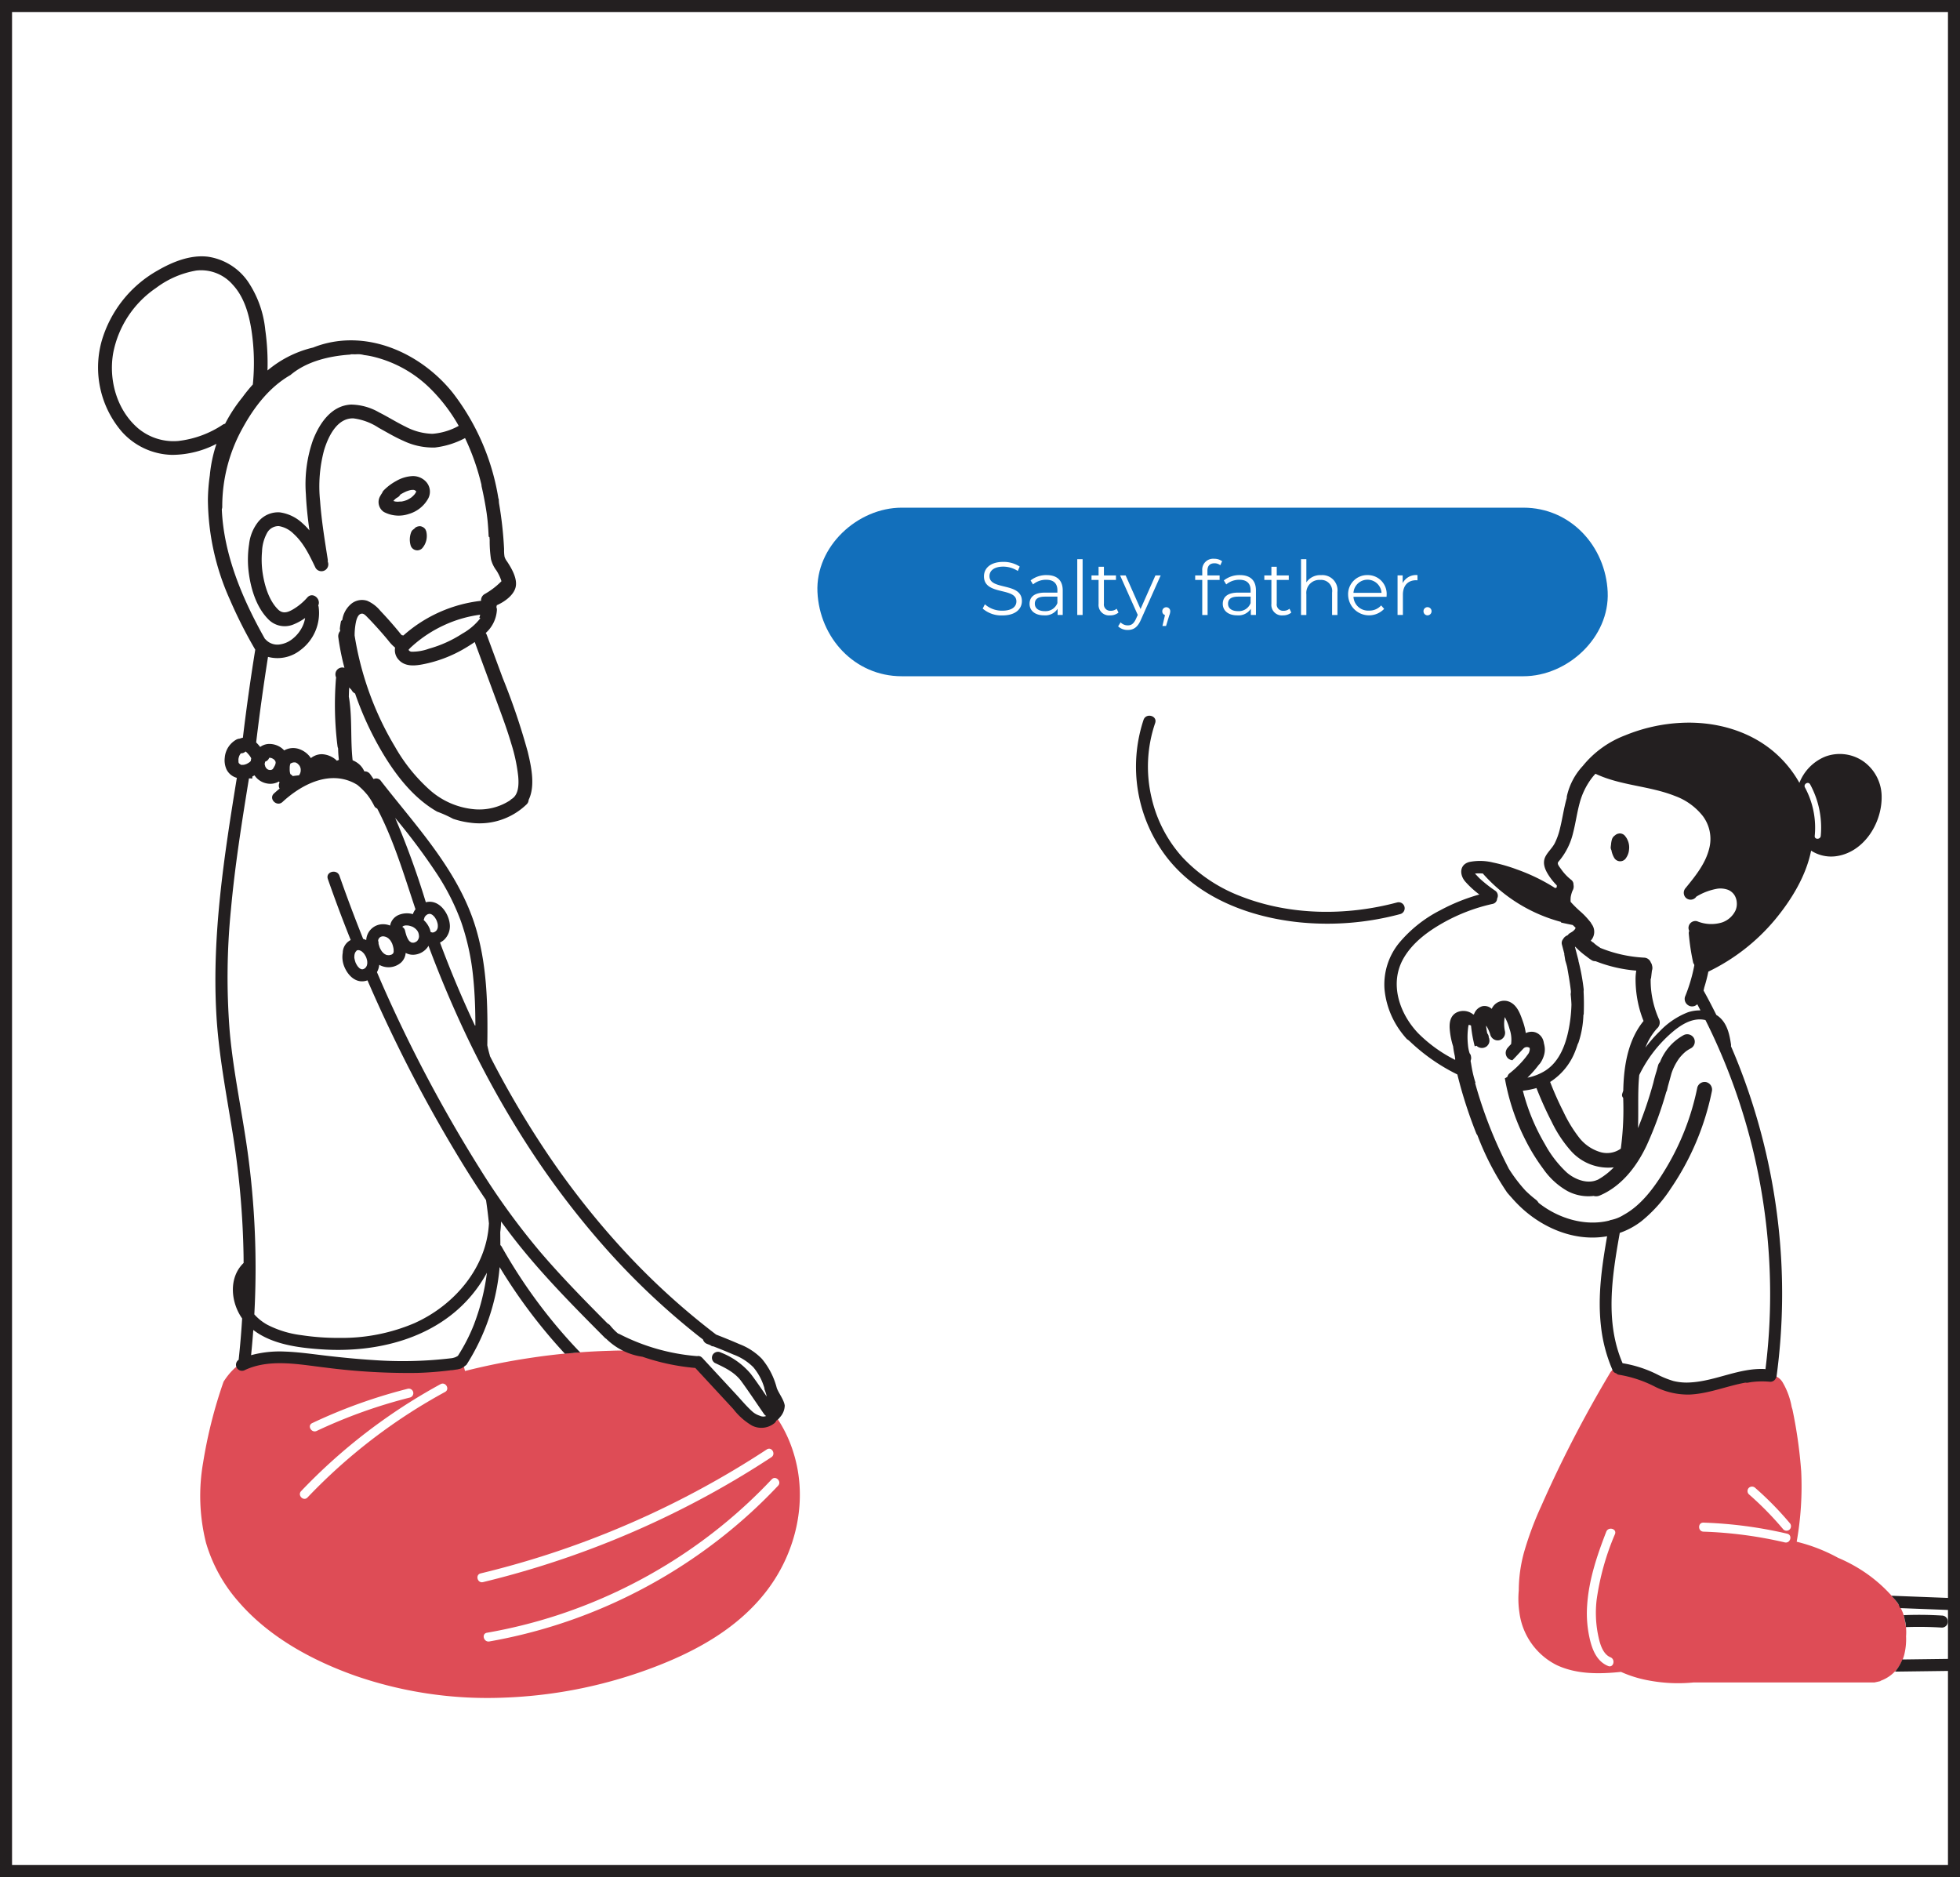
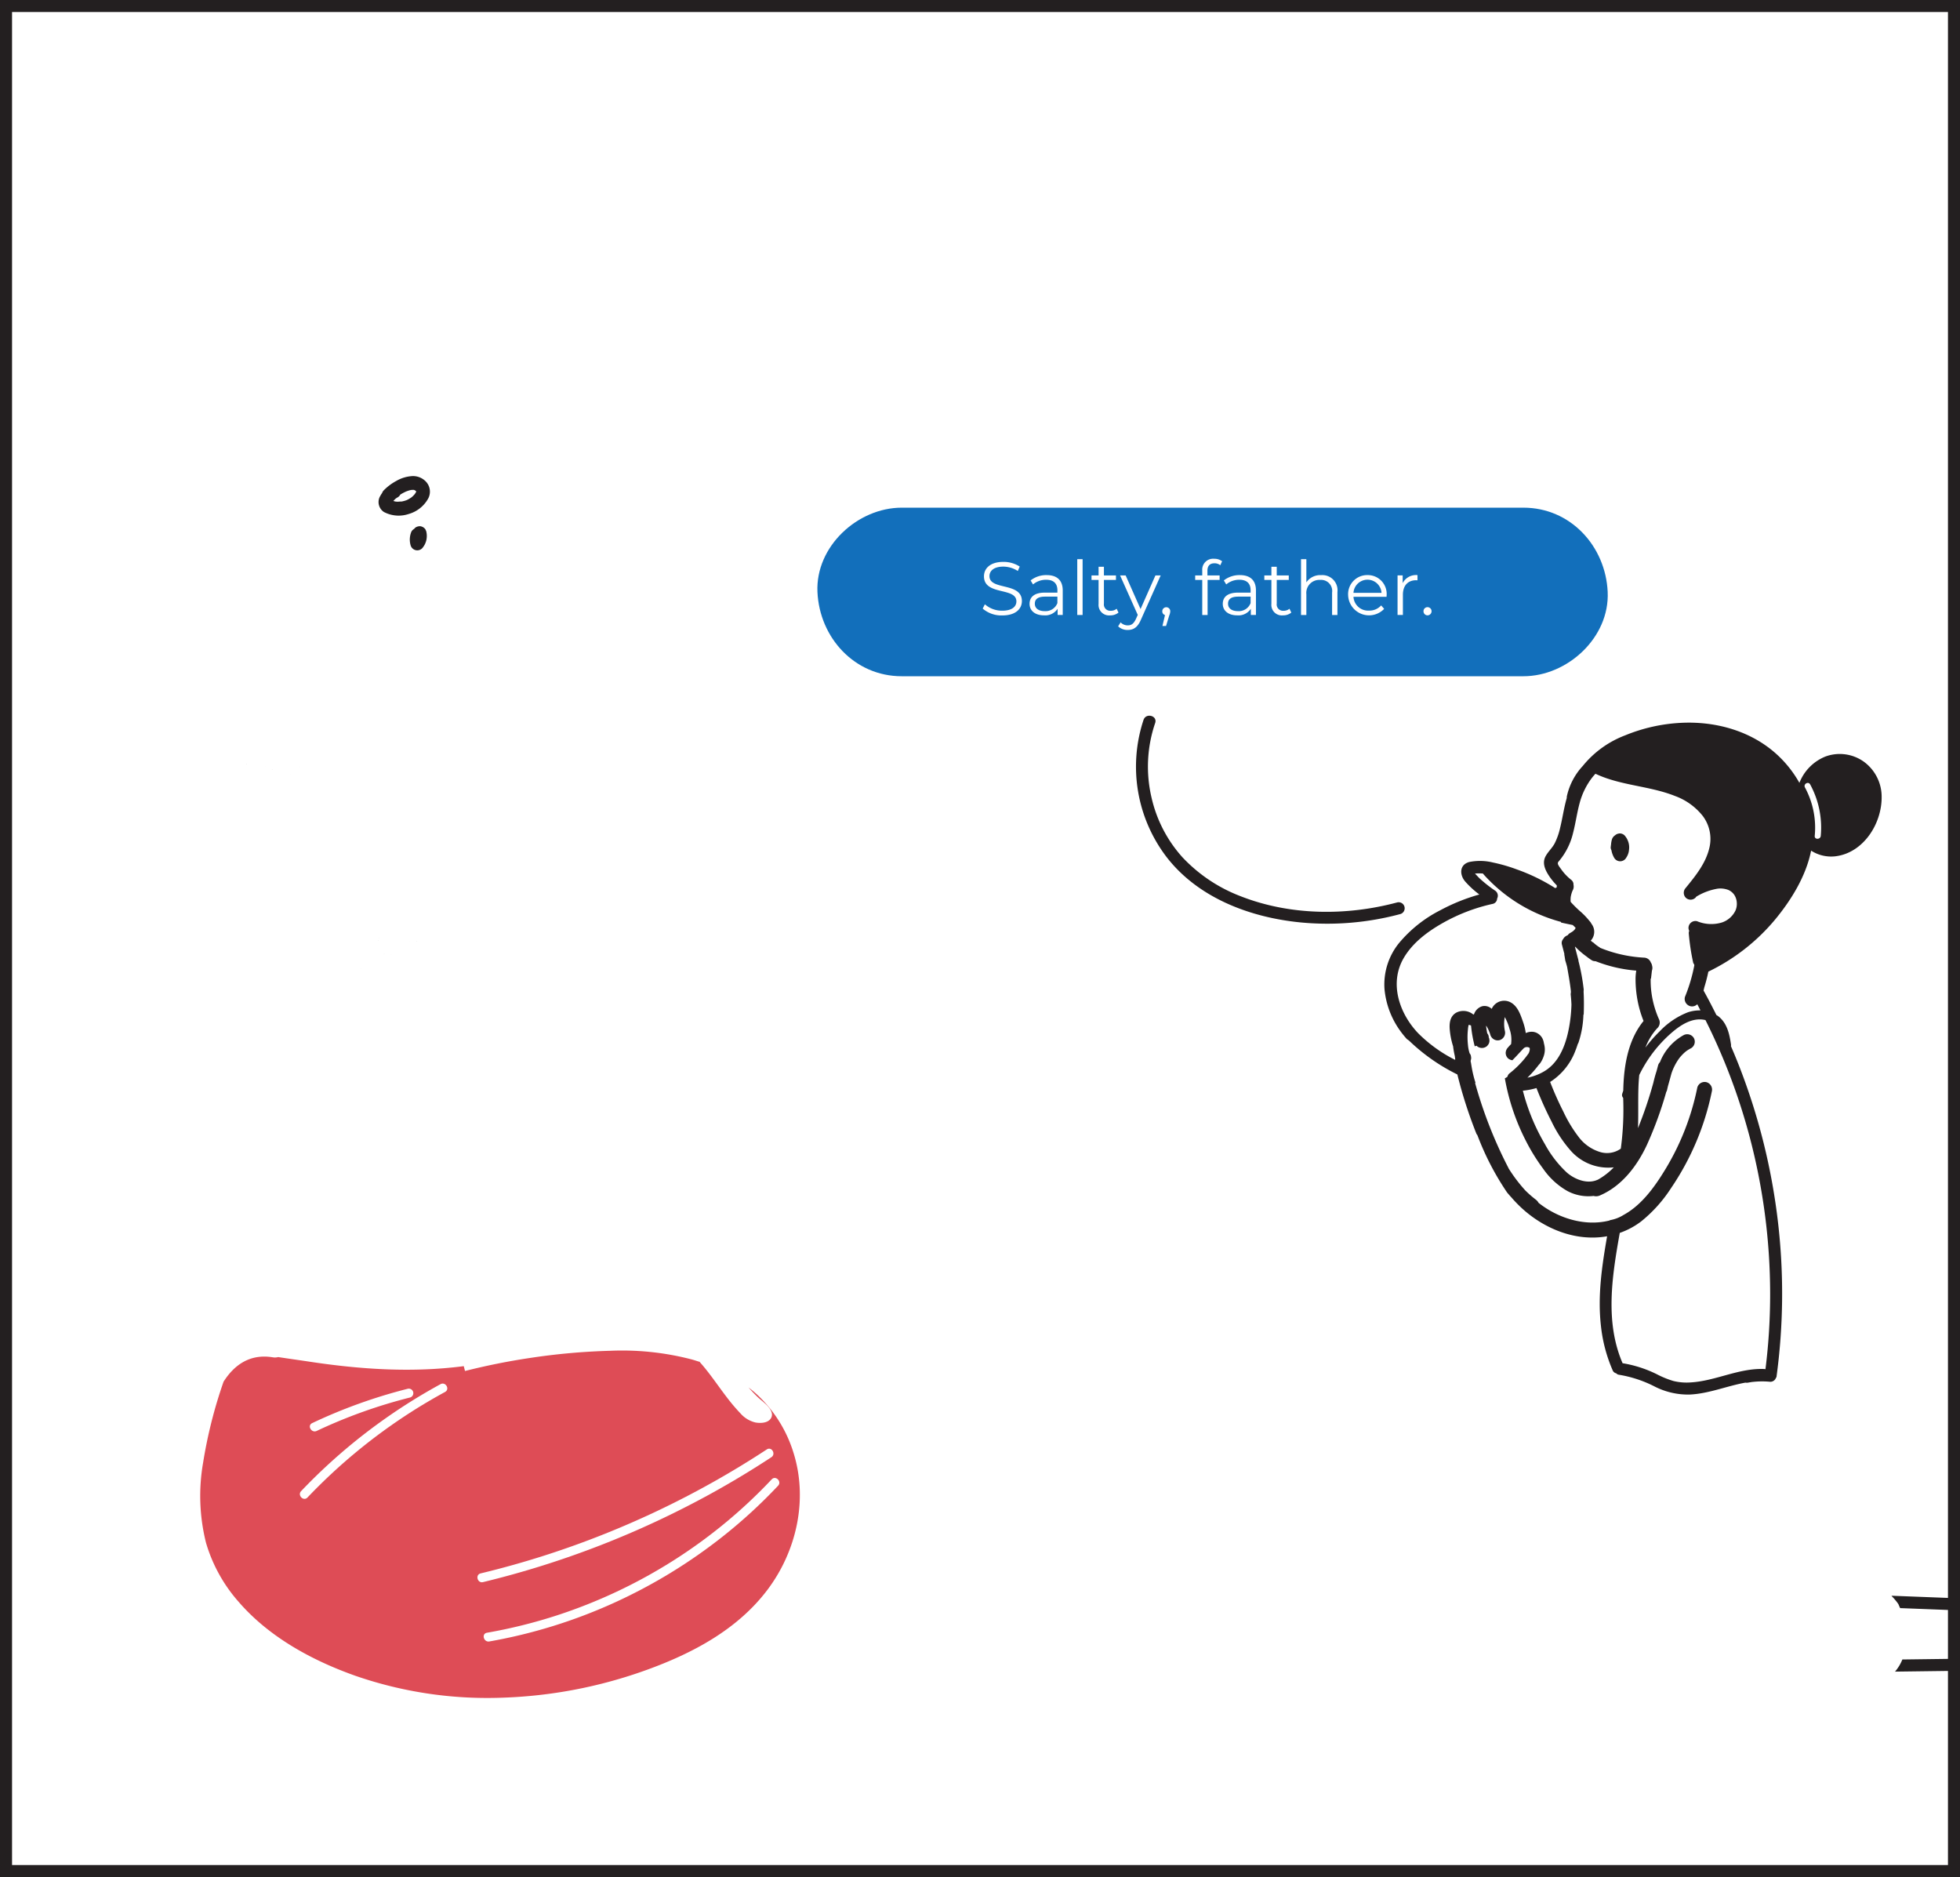
<svg xmlns="http://www.w3.org/2000/svg" width="400" height="383.051" viewBox="0 0 400 383.051">
  <rect x="0" y="0" width="400" height="383.051" fill="#333333" stroke="none" />
  <g id="Group_3517" data-name="Group 3517" transform="translate(-2169.742 -58.982)">
    <rect id="Rectangle_4949" data-name="Rectangle 4949" width="397.543" height="380.594" transform="translate(2171.534 60.214)" fill="#fff" />
    <path id="Path_4254" data-name="Path 4254" d="M2303.023,515.816a94.638,94.638,0,0,0-26.819,16.809c-.887.791.42,2.09,1.3,1.3a92.019,92.019,0,0,1,26.006-16.335C2304.593,517.146,2304.119,515.362,2303.023,515.816Z" transform="translate(-40.959 -176.22)" fill="#fff" />
    <g id="Group_3489" data-name="Group 3489" transform="translate(2189.787 111.298)">
      <path id="Path_4255" data-name="Path 4255" d="M2357.371,528.635a27.007,27.007,0,0,0-7.813-12.25c-.444-.39-.9-.76-1.367-1.12a27.521,27.521,0,0,0,1.948,2.041c.642.587,1.352,1.1,1.941,1.744.6.66,1.218,1.615.668,2.5-.619,1-2.151,1.039-3.169.853a5.892,5.892,0,0,1-3.049-1.855,37.887,37.887,0,0,1-2.794-3.3c-1.82-2.363-3.457-4.872-5.444-7.1a1.106,1.106,0,0,1-.1-.138c-.057-.009-.113-.022-.17-.029-.448-.146-.9-.29-1.349-.42a56.243,56.243,0,0,0-16.741-1.788,132.553,132.553,0,0,0-16.416,1.474c-4.442.662-8.848,1.555-13.2,2.648l-.254-.987c-10.5,1.367-21.021.673-31.55-.922-2.054-.311-4.182-.6-6.325-.932a2.587,2.587,0,0,1-1.1.05c-4.69-.768-7.887,1.583-10.045,4.976a95.67,95.67,0,0,0-4.168,16.49,39.362,39.362,0,0,0,.583,16.377,31.6,31.6,0,0,0,6.668,12.066c6.224,7.2,15,11.966,23.865,15.1a82.267,82.267,0,0,0,29.672,4.463,95.6,95.6,0,0,0,29.731-5.682c9.334-3.379,18.453-8.193,24.57-16.243C2357.962,548.754,2360.353,538.206,2357.371,528.635Z" transform="translate(-2215.462 -284.434)" fill="#de4c56" />
      <path id="Path_4256" data-name="Path 4256" d="M2257.87,313.59l0,.012a1.2,1.2,0,0,0-.044-.146C2257.844,313.5,2257.856,313.545,2257.87,313.59Z" transform="translate(-2223.772 -209.475)" fill="#231f20" />
      <path id="Path_4257" data-name="Path 4257" d="M2260.108,314.628l.025-.013a.789.789,0,0,0,.07-.048l.015-.015C2260.135,314.594,2260.1,314.622,2260.108,314.628Z" transform="translate(-2224.65 -209.898)" fill="#231f20" />
      <path id="Path_4258" data-name="Path 4258" d="M2251.572,312.787a.706.706,0,0,1,.1-.034l.027-.015C2251.619,312.745,2251.571,312.774,2251.572,312.787Z" transform="translate(-2221.357 -209.198)" fill="#231f20" />
-       <path id="Path_4259" data-name="Path 4259" d="M2249.963,313.072a.4.4,0,0,0-.052,0l.015,0A.361.361,0,0,1,2249.963,313.072Z" transform="translate(-2220.717 -209.326)" fill="#231f20" />
      <path id="Path_4260" data-name="Path 4260" d="M2269.457,313.768c0-.008,0-.016-.007-.024C2269.407,313.614,2269.344,313.607,2269.457,313.768Z" transform="translate(-2228.233 -209.549)" fill="#231f20" />
      <path id="Path_4261" data-name="Path 4261" d="M2266.232,316.136l.028.032c-.013-.015-.026-.036-.038-.047Z" transform="translate(-2227.009 -210.504)" fill="#231f20" />
      <g id="Group_3487" data-name="Group 3487" transform="translate(0 0)">
        <path id="Path_4262" data-name="Path 4262" d="M2289.621,380.931l.062.019a.132.132,0,0,0-.07-.023Z" transform="translate(-2236.034 -235.506)" fill="#231f20" />
        <g id="Group_3486" data-name="Group 3486">
          <path id="Path_4263" data-name="Path 4263" d="M2295.4,371.463a.187.187,0,0,0,.008-.124l0,.01C2295.4,371.389,2295.4,371.437,2295.4,371.463Z" transform="translate(-2238.265 -231.807)" fill="#231f20" />
          <path id="Path_4264" data-name="Path 4264" d="M2295.709,370.635l-.012.013c-.013.021-.027.044-.049.074C2295.658,370.726,2295.688,370.7,2295.709,370.635Z" transform="translate(-2238.362 -231.535)" fill="#231f20" />
          <path id="Path_4265" data-name="Path 4265" d="M2299.668,376.185l.014,0C2299.808,376.15,2299.8,376.089,2299.668,376.185Z" transform="translate(-2239.913 -233.656)" fill="#231f20" />
          <path id="Path_4266" data-name="Path 4266" d="M2297.322,375.786a.6.6,0,0,1,.066.059l.007,0C2297.365,375.8,2297.332,375.781,2297.322,375.786Z" transform="translate(-2239.008 -233.522)" fill="#231f20" />
          <g id="Group_3485" data-name="Group 3485">
            <path id="Path_4267" data-name="Path 4267" d="M2306.357,372.076l.014.009c.028.011.055.021.079.029C2306.459,372.108,2306.432,372.09,2306.357,372.076Z" transform="translate(-2242.494 -232.091)" fill="#231f20" />
            <path id="Path_4268" data-name="Path 4268" d="M2305.933,371.8a.418.418,0,0,1,.052.026.137.137,0,0,0-.057-.029Z" transform="translate(-2242.328 -231.983)" fill="#231f20" />
            <path id="Path_4269" data-name="Path 4269" d="M2308.1,371.777l.014-.007a.194.194,0,0,0,.033-.026l.017-.013C2308.187,371.7,2308.167,371.7,2308.1,371.777Z" transform="translate(-2243.166 -231.951)" fill="#231f20" />
-             <path id="Path_4270" data-name="Path 4270" d="M2342.485,378.667c-.186-1.211-1.177-2.41-1.622-3.554a15.137,15.137,0,0,0-3.068-6,12.75,12.75,0,0,0-4.587-2.983c-1.562-.68-3.141-1.32-4.728-1.937a145.548,145.548,0,0,1-19.154-17.508,166.276,166.276,0,0,1-16.024-20.525,193.6,193.6,0,0,1-10.986-18.81,1.135,1.135,0,0,0-.031-.178c-.2-.675-.361-1.359-.508-2.045,0-.028.007-.054.008-.083.115-8.172-.039-16.546-2.527-24.408-2.308-7.29-6.651-13.614-11.321-19.58-2.625-3.354-5.365-6.618-7.974-9.984a1.167,1.167,0,0,0-1.383-.234c-.224-.327-.447-.655-.68-.977a1.35,1.35,0,0,0-1.215-.6,4.163,4.163,0,0,0-1.019-1.425,4.622,4.622,0,0,0-1.37-.84c-.455-4.107-.073-8.291-.675-12.392-.028-.195-.062-.388-.1-.581q.023-.943.071-1.885c.153.168.316.322.473.485a1.568,1.568,0,0,0,.708.728c.012.011.022.023.033.034a65.552,65.552,0,0,0,5.278,11.549c2.838,4.88,6.552,9.753,11.464,12.544a25.2,25.2,0,0,1,3.248,1.457,17.21,17.21,0,0,0,3.449.789,13.826,13.826,0,0,0,11.575-3.75,1.328,1.328,0,0,0,.4-.9c1.409-2.863.511-6.923-.182-9.8a134.62,134.62,0,0,0-5.1-15.044l-3.255-8.8a1.722,1.722,0,0,0-.222-.409,6.858,6.858,0,0,0,2.281-4.687,1.408,1.408,0,0,0-.107-.6c.029-.135.065-.267.094-.4.052-.018.1-.034.154-.057,1.446-.658,3.293-1.969,3.681-3.614.409-1.733-.825-3.842-1.741-5.226a3.142,3.142,0,0,1-.524-.985,8.288,8.288,0,0,1-.092-1.492l-.007-.175c0-.013,0-.024,0-.037a77.52,77.52,0,0,0-1.035-9.266q-.029-.432-.058-.863c-.019-.01-.035-.026-.055-.036A47.594,47.594,0,0,0,2274.733,172c-6.448-8.042-17.341-13.043-27.529-9.595-.331.112-.652.238-.974.363a22.435,22.435,0,0,0-8.067,3.71c-.425.31-.835.635-1.24.968a48.764,48.764,0,0,0-.455-8.292,21.388,21.388,0,0,0-3.525-9.838,12.068,12.068,0,0,0-8.193-5.088c-3.55-.419-7.164,1.034-10.182,2.78a24.327,24.327,0,0,0-11.492,14.454,20.11,20.11,0,0,0,4.111,18.467,14.148,14.148,0,0,0,10.285,4.74,19.822,19.822,0,0,0,9.043-2.252c-.015.044-.033.088-.048.133a28.66,28.66,0,0,0-1.316,6.31,38.492,38.492,0,0,0-.39,4.9,50.52,50.52,0,0,0,4.474,20.416,94.646,94.646,0,0,0,5.189,10.25q-1.447,8.955-2.523,17.965a2.632,2.632,0,0,0-.633.188,1.73,1.73,0,0,0-.643.163,4.636,4.636,0,0,0-2.421,3.713,4.516,4.516,0,0,0,.353,2.393,3.283,3.283,0,0,0,2.059,1.715c.017.006.035.007.052.012-2.59,15.939-5.1,32.062-4.181,48.254.469,8.219,2.052,16.29,3.349,24.4a174.27,174.27,0,0,1,2.2,24.708c.009.547.01,1.094.013,1.641-3.082,2.964-2.654,7.988-.3,11.323q-.256,4.227-.714,8.438a1.228,1.228,0,0,0,1.315,2.073c5.111-2.378,11.164-1.091,16.521-.473a131,131,0,0,0,18.51,1.077c2.282-.061,4.556-.244,6.82-.526a1.046,1.046,0,0,1,.1-.036.756.756,0,0,0,.139.01,6.078,6.078,0,0,0,.767-.1c.141-.018.281-.034.421-.055h0l.048-.009c.193-.039.385-.085.573-.139.083-.024.164-.056.246-.083.106-.06.213-.12.316-.187.143-.093.282-.191.419-.294s.046-.034,0,0h0l-.042.034.1-.08c.065-.052.129-.105.193-.158.023-.019.043-.041.066-.06a44.066,44.066,0,0,0,6.753-19.912,108.906,108.906,0,0,0,13.329,17.687q.784-.1,1.573-.142a11.779,11.779,0,0,1,1.448-.117l.094-.009a106.256,106.256,0,0,1-16.024-21.577,1.237,1.237,0,0,0-.273-.332q-.005-1.318-.021-2.637a21.461,21.461,0,0,0,.168-2.182c1.432,1.965,2.907,3.9,4.449,5.781,5.186,6.335,10.964,12.148,16.729,17.949a1.3,1.3,0,0,0,.282.212,13.222,13.222,0,0,0,7.395,3.664,45.084,45.084,0,0,0,10.783,2.286l7.739,8.362a13.3,13.3,0,0,0,3.8,3.381,4.222,4.222,0,0,0,4.637-.5,1.134,1.134,0,0,0,.344-.49,2.573,2.573,0,0,0,.758-.7A3.67,3.67,0,0,0,2342.485,378.667Zm-70.877-108.331a47.852,47.852,0,0,1,4.831,9.615,49.2,49.2,0,0,1,2.477,11.492c.325,3.2.426,6.423.435,9.643-.029.02-.057.042-.085.065q-3.926-8.322-7.133-16.956a4.107,4.107,0,0,0,.791-.53,3.83,3.83,0,0,0,1.189-3.333c-.284-2.309-2.265-5.023-4.877-4.365a170.449,170.449,0,0,0-6.255-17.21A127.532,127.532,0,0,1,2271.608,270.336Zm-4.552,13.8c-.046.013-.091.031-.137.044s-.1.028-.156.039l-.011,0-.292,0c-.039-.009-.078-.018-.116-.029l-.009,0c-.007,0-.027,0-.066-.02l-.014-.01a.291.291,0,0,0-.066-.019.305.305,0,0,1,.052.01c-.052-.036-.136-.1-.207-.143.042.039.054.083-.017.009l-.035-.034a.137.137,0,0,0-.038-.014.083.083,0,0,1,.033.01c-.041-.04-.083-.079-.124-.121s-.061-.069-.091-.1l0-.009c-.069-.111-.143-.219-.206-.335s-.1-.24-.167-.339c-.023-.06-.047-.121-.068-.182-.042-.116-.08-.233-.115-.351-.083-.271-.153-.547-.218-.824a1.177,1.177,0,0,0-.555-.72c.035-.036.077-.076.076-.074a.226.226,0,0,0,.024-.033,1.928,1.928,0,0,1,.174-.109l.092-.02c.063-.014.127-.033.189-.049l.06-.017h.1c.149-.007.294.011.442.01h.007c.075.014.149.026.224.043.114.025.228.056.34.091.071.022.139.048.209.071a.38.38,0,0,0,.062.014,3,3,0,0,1,.558.335c.033.029.1.08.115.093a3.518,3.518,0,0,1,.276.275s.1.118.106.133c.075.113.131.235.2.35l0,.006c.018.055.038.108.055.163.032.106.055.214.079.322,0,.045.013.133.014.153a2.6,2.6,0,0,1,.008.346.32.32,0,0,0-.033.087c-.013.058-.028.116-.045.173s-.033.1-.05.149l-.009.014a2.015,2.015,0,0,0-.167.261c-.047.05-.093.1-.144.146l-.023.018a.135.135,0,0,1-.016.014.561.561,0,0,0-.084.074c.017-.02.025-.027.038-.041C2267.227,284.036,2267.142,284.083,2267.056,284.132Zm1.771-4.609c.024-.134.116-.315.132-.454l.033-.062.073-.12c.01-.007.1-.125.124-.152.051-.053.107-.1.16-.152.022-.017.044-.036.053-.042.084-.055.171-.1.259-.149h0l.02,0c.077-.021.154-.042.232-.061h.02l.13,0c.042.011.154.03.187.04l.067.023c.069.039.141.074.209.117l.083.053a5.01,5.01,0,0,1,.387.388l.023.025.012.018c.061.089.121.177.177.27s.117.2.17.3c.02.039.047.1.064.132a4.316,4.316,0,0,1,.182.566c.005.02.021.085.033.141,0,.022.023.185.025.224,0,.1.006.2,0,.3,0,.009,0,.06,0,.1l0,.014c-.021.1-.041.192-.069.287-.009.028-.019.056-.028.084-.032.045-.087.174-.1.2s-.031.047-.047.071c-.062.064-.12.132-.187.193l-.045.039h0c-.078.041-.153.091-.23.136a.7.7,0,0,1-.069.03l-.218.053-.092,0-.055,0a2.8,2.8,0,0,1-.286-.093c-.014-.005-.029-.005-.043-.01a3.84,3.84,0,0,0-.155-.583,4.768,4.768,0,0,0-1.252-1.849C2268.81,279.571,2268.822,279.549,2268.827,279.523Zm15.46-42.945c.851,2.308,1.684,4.625,2.375,6.986a34.436,34.436,0,0,1,1.435,6.771c.127,1.553.109,3.659-1.332,4.547a1.467,1.467,0,0,0-.328.279,11.534,11.534,0,0,1-7.282,1.827,15.77,15.77,0,0,1-9.123-3.948,34.749,34.749,0,0,1-7.068-8.778,62.856,62.856,0,0,1-5.279-11.124,64.22,64.22,0,0,1-2.98-11.6,13.583,13.583,0,0,1,.239-2.61c.122-.626.43-1.871,1.286-1.862.429,0,.854.51,1.125.78.488.486.956.993,1.423,1.5q1.438,1.557,2.789,3.19a8.473,8.473,0,0,0,1.4,1.465,2.849,2.849,0,0,0,.8,2.552c1.252,1.32,3.118,1.177,4.75.873a26.821,26.821,0,0,0,8.8-3.353c.612-.367,1.258-.771,1.9-1.214Q2281.75,229.718,2284.287,236.578ZM2280.37,218a12.147,12.147,0,0,1-3.664,3.136,24.572,24.572,0,0,1-6.842,3.091,9.944,9.944,0,0,1-3.512.611.759.759,0,0,1-.643-.38.284.284,0,0,1,.021-.026c.064-.069.122-.147.187-.219.232-.249.5-.472.75-.7a25.95,25.95,0,0,1,6.108-4,25.475,25.475,0,0,1,7.558-2.228c-.057.21-.109.421-.169.63Zm.222-27.2a1.611,1.611,0,0,0,.037.353q.621,2.712,1.029,5.457c.066.522.134,1.045.186,1.564.1,1.06.171,2.124.216,3.189.056.029.108.065.162.1.015.187.033.373.047.56a25.11,25.11,0,0,0,.26,3.935,6.508,6.508,0,0,0,1.125,2.323,9.308,9.308,0,0,1,.956,1.978c.023.068.041.139.063.208-.028.024-.059.042-.086.069a15.475,15.475,0,0,1-3.386,2.564,1.457,1.457,0,0,0-.69,1.351,28.727,28.727,0,0,0-15.856,7.076,1.444,1.444,0,0,0-.31-.052c-.069-.074-.152-.147-.2-.205q-.25-.31-.5-.616-.632-.766-1.283-1.516-1.172-1.35-2.405-2.645a7.174,7.174,0,0,0-2.679-2.045,3.471,3.471,0,0,0-3.233.593,5.29,5.29,0,0,0-1.861,3.329,1.583,1.583,0,0,0-.251.217,12.835,12.835,0,0,0-.243,1.569c.02.15.044.3.065.45a1.641,1.641,0,0,0-.367,1.367,50.3,50.3,0,0,0,1.238,6.154l-.063-.02a1.41,1.41,0,0,0-1.733.984,1.47,1.47,0,0,0,.1,1c-.015.13-.031.261-.047.391a67.729,67.729,0,0,0,.321,13.574,2.015,2.015,0,0,0,.128.5c.014.335.021.671.042,1.005.027.454.07.905.118,1.356a3.589,3.589,0,0,0-.409.172,4.158,4.158,0,0,0-1.162-.835,4.6,4.6,0,0,0-1.869-.5,3.53,3.53,0,0,0-1.634.388,3.224,3.224,0,0,0-.637.41,4.719,4.719,0,0,0-2.184-1.767,3.736,3.736,0,0,0-3.265.193,4.386,4.386,0,0,0-.624-.552,4.19,4.19,0,0,0-2.429-.767,3.162,3.162,0,0,0-1.788.578c-.023.007-.048.018-.071.026a7.925,7.925,0,0,0-.81-.909q1.042-8.752,2.419-17.461a7.516,7.516,0,0,0,6.568-1.349,9.422,9.422,0,0,0,3.763-8.862,1,1,0,0,0-.084-.273c.631-1.31-1.118-2.878-2.225-1.636a11.927,11.927,0,0,1-3.035,2.492c-1.042.59-2.027.857-2.948-.057-1.9-1.885-2.781-5-3.154-7.566a18.733,18.733,0,0,1-.107-4.226,8.554,8.554,0,0,1,1.021-3.8,2.669,2.669,0,0,1,2.393-1.413,5.521,5.521,0,0,1,3.013,1.559c2.079,1.87,3.3,4.472,4.49,6.954a1.4,1.4,0,0,0,2.5-1.249,1.979,1.979,0,0,0-.012-.5c-.614-3.931-1.261-7.873-1.55-11.845a28.662,28.662,0,0,1,.8-10.376c.824-2.731,2.631-6.638,6-6.524a12.154,12.154,0,0,1,5.167,1.93c1.656.91,3.279,1.889,5.016,2.645a13.978,13.978,0,0,0,6.461,1.371,17.3,17.3,0,0,0,6.135-1.924A47.952,47.952,0,0,1,2280.592,190.794Zm-38.952,59.044-.016-.01-.023-.036-.019-.019v0l.01.009-.012-.021,0-.006v0c-.026-.078-.048-.157-.066-.237a2.156,2.156,0,0,0-.043-.251c-.007-.086-.012-.173-.014-.259-.006-.177,0-.355,0-.532,0-.085.009-.169.017-.253,0-.014,0-.028,0-.041a4.449,4.449,0,0,1,.109-.466c.005-.018.012-.037.018-.055a1.066,1.066,0,0,1,.229-.107,1.128,1.128,0,0,1,.58-.13h.126a1.367,1.367,0,0,1,.143.019c.039.019.082.039.1.049q.131.072.256.155l.02.014c.122.115.236.232.348.356l.013.021c.054.084.1.17.15.258a.959.959,0,0,0,.065.134c-.015-.019-.019-.028-.03-.044a3.192,3.192,0,0,1,.092.335l.007.037c0,.124.01.246,0,.37,0,.028,0,.057,0,.085-.023.105-.042.21-.073.314-.012.04-.025.079-.039.118-.054.1-.1.2-.159.3-.02.033-.031.071-.048.106-.444.047-.887.1-1.329.158a1.2,1.2,0,0,0-.383-.345l-.03-.017-.012-.014Zm-3.628-1.056a.383.383,0,0,0-.08.048l-.008.009c-.05.047-.08.058-.086.052l-.05.025c-.067.021-.136.033-.2.048s-.162,0-.243,0c-.065-.014-.131-.022-.195-.041-.035-.01-.072-.025-.108-.039q-.088-.046-.171-.1c-.026-.022-.055-.047-.069-.06-.051-.049-.1-.1-.146-.151-.02-.028-.039-.057-.058-.085q-.059-.1-.112-.2l0,0c.005.021.01.04.018.068-.007-.027-.015-.052-.023-.079-.033-.07-.051-.158-.039-.134-.041-.136-.075-.275-.106-.416a3.3,3.3,0,0,0,.111-.461,1.255,1.255,0,0,0,.824-.787c.064,0,.128,0,.192,0s.154.028.23.05c.048.014.094.03.141.045.095.049.189.1.28.154l.082.055.006.006a2.7,2.7,0,0,1,.219.221l.077.117c.015.026.028.052.042.078.02.065.031.131.046.2,0,.045,0,.091,0,.136-.02.095-.036.19-.065.283-.018.057-.046.121-.067.184-.124.246-.262.477-.406.71l-.094.1A.6.6,0,0,1,2238.011,248.782Zm-19.161-66.966a11.27,11.27,0,0,1-8.377-2.608c-4.279-3.7-5.985-9.757-5.054-15.25a20.8,20.8,0,0,1,8.76-13.357,18.978,18.978,0,0,1,8.232-3.556,8.562,8.562,0,0,1,7.434,2.912c2.341,2.531,3.3,6.012,3.816,9.338a44.426,44.426,0,0,1,.27,11.006,31.691,31.691,0,0,0-2.146,2.643,31.077,31.077,0,0,0-3.513,5.367,1.444,1.444,0,0,0-.462.181A20.531,20.531,0,0,1,2218.85,181.816Zm8.754,13.933a1.449,1.449,0,0,0,.086-.506,32.786,32.786,0,0,1,4.166-16.065c2.35-4.3,5.478-8.362,9.76-10.812,3.259-2.765,7.842-3.882,12.264-4.173.007-.018.016-.036.022-.055.3,0,.594,0,.892.01.144-.006.29-.017.434-.021a4.516,4.516,0,0,1,1.4.166c.468.06.935.13,1.4.228a24.8,24.8,0,0,1,12.251,6.743,34.306,34.306,0,0,1,5.667,7.481,13.139,13.139,0,0,1-5.352,1.619,12.348,12.348,0,0,1-5.464-1.44c-1.856-.9-3.6-2.01-5.444-2.936a11.758,11.758,0,0,0-5.711-1.589c-4.047.2-6.452,3.845-7.782,7.277a27.223,27.223,0,0,0-1.436,11.011c.11,2.472.385,4.936.725,7.392a12.664,12.664,0,0,0-1.417-1.456,8.462,8.462,0,0,0-4.611-2.225,5.228,5.228,0,0,0-4.355,1.841,8.888,8.888,0,0,0-1.932,4.655,20.844,20.844,0,0,0-.123,5.354c.383,3.425,1.487,7.332,3.954,9.871a4.66,4.66,0,0,0,5.235,1.146,11.381,11.381,0,0,0,2.368-1.309,6.162,6.162,0,0,1-.426,1.472,7.149,7.149,0,0,1-2.154,2.791,5.267,5.267,0,0,1-2.818,1.155,3.241,3.241,0,0,1-2.682-1.059,1.181,1.181,0,0,0-.127-.11C2231.812,214.095,2227.979,205.041,2227.6,195.749Zm3.4,50.934c.007-.043.016-.092.02-.112q.041-.186.1-.368l.038-.107a3.309,3.309,0,0,1,.168-.311c.024-.038.048-.076.073-.113s.071-.074.105-.112a1.173,1.173,0,0,0,.923-.366.139.139,0,0,1,.022.01l.075.045.034.023c.054.048.107.1.158.148a7.649,7.649,0,0,1,.513.581c.026.038.059.077.083.111.08.114.156.232.224.354.005.011.036.068.063.12a4.286,4.286,0,0,0-.079.485c-.01.031-.025.061-.038.091-.039.041-.077.082-.118.122s-.064.058-.1.086c-.088.055-.174.123-.262.176s-.19.1-.287.155a.262.262,0,0,1,.039,0,.236.236,0,0,0-.066.019l-.031.017c-.052.028-.067.026-.067.018a.787.787,0,0,1-.082.037q-.166.055-.336.1l-.086.018a3.166,3.166,0,0,0-.35.021c-.027,0-.071-.009-.114-.014.088.013.167.046-.014.008l-.023-.007h-.013l-.016,0h.013c-.021-.006-.042-.013-.064-.02a1.306,1.306,0,0,1-.455-.354c-.01-.034-.021-.069-.028-.1s-.016-.073-.023-.11C2231.006,247.106,2230.984,246.9,2231,246.683Zm48.132,115.252a36.6,36.6,0,0,1-3.353,6.586,4.2,4.2,0,0,1-.5.276,4.245,4.245,0,0,1-.719.2,83.629,83.629,0,0,1-16.151.381c-3.091-.195-6.175-.5-9.252-.852-2.908-.333-5.815-.776-8.743-.875a22.282,22.282,0,0,0-6.842.74q.261-2.571.448-5.148c3.863,2.97,9.252,3.642,13.958,3.958,11.194.753,23.272-2.183,30.684-11.142a27.725,27.725,0,0,0,3.038-4.5A45.129,45.129,0,0,1,2279.132,361.935Zm-12.012-.171a37.746,37.746,0,0,1-15.443,3.1,49.858,49.858,0,0,1-7.847-.56,20.682,20.682,0,0,1-6.9-2.1,9.972,9.972,0,0,1-2.7-2.142,173.718,173.718,0,0,0-1.391-33.326c-1.129-8.108-2.887-16.129-3.621-24.291a138.847,138.847,0,0,1,.239-24.986c.814-8.974,2.232-17.877,3.678-26.767a2.14,2.14,0,0,1,.662.045c.015-.153.03-.306.046-.458.147-.067.294-.135.434-.214a3.588,3.588,0,0,0,.591.7,3.968,3.968,0,0,0,2.371,1.012,3.491,3.491,0,0,0,2.011-.461c.043.07.09.138.138.2a1.323,1.323,0,0,0-.109.99,1.278,1.278,0,0,0,.117.257c-.394.325-.781.657-1.155,1-1.164,1.075.577,2.809,1.737,1.737,3.246-3,7.913-5.685,12.492-4.643a8.978,8.978,0,0,1,2.617,1.053c.038.018.074.04.112.058a13.892,13.892,0,0,1,2.009,1.977c.033.04.1.107.158.171-.018-.014-.019,0,.042.08l.117.16q.222.3.426.622a14.118,14.118,0,0,1,.763,1.345,1.086,1.086,0,0,0,.587.508c3.344,6.373,5.428,13.373,7.7,20.195.04.12.082.24.123.359a3.627,3.627,0,0,0-.539,1,4.449,4.449,0,0,0-2.916.174,2.945,2.945,0,0,0-1.716,2.088c0,.025,0,.049-.007.074a3.821,3.821,0,0,0-1.538-.275,3.41,3.41,0,0,0-3.341,3.243c-.025-.012-.047-.03-.073-.042a3.964,3.964,0,0,0-.549-.2q-2.56-6.386-4.838-12.88c-.517-1.484-2.891-.846-2.369.653q2.188,6.276,4.663,12.447a2.97,2.97,0,0,0-1.615,2.41.829.829,0,0,0,0,.133,5.17,5.17,0,0,0,.285,2.836c.631,1.6,2.03,3.218,3.925,3.04a3.327,3.327,0,0,0,.827-.189q4.124,9.525,8.882,18.756,4.907,9.477,10.484,18.59,2.332,3.8,4.828,7.5.352,2.37.592,4.753C2281.666,350.471,2275.115,358.12,2267.12,361.764Zm-5.338-74.992-.067,0c-.079,0-.248-.03-.338-.017l-.07-.015c-.06-.015-.117-.036-.177-.051l-.01,0c-.119-.066-.236-.133-.353-.2a.183.183,0,0,1,.016.023.141.141,0,0,0-.023-.027l-.018-.01c-.05-.03-.056-.045-.048-.049-.042-.034-.088-.067-.106-.084-.1-.1-.2-.208-.3-.314-.046-.071-.1-.14-.143-.212q-.13-.206-.238-.424c-.026-.053-.051-.107-.076-.161l-.006-.012-.008-.023a7.766,7.766,0,0,1-.24-.8,1.14,1.14,0,0,0-.037-.426c-.013-.046-.024-.093-.035-.139l0-.009v0h0l-.007-.027a.144.144,0,0,1,0-.039c0-.016.008-.031.012-.047a.277.277,0,0,0,0-.042.178.178,0,0,1,0,.031c.011-.046.021-.092.036-.137s.019-.065.023-.08c.027-.042.057-.085.088-.128-.009,0-.006-.019.033-.058l.015-.016a.277.277,0,0,0,.023-.04.18.18,0,0,1-.011.027c.039-.039.075-.08.115-.118a.312.312,0,0,0,.032-.036c.038-.024.077-.047.077-.046.041-.025.083-.047.125-.07.069-.016.144-.038.211-.06l.026-.01h0c.12,0,.24,0,.361,0h.008c.068.016.136.027.2.045a1.865,1.865,0,0,1,.291.091c.02.013.04.026.056.034.082.042.162.088.239.138.045.028.092.061.136.093l.018.018c.1.1.2.192.295.3.009.01.023.023.036.036.031.039.063.092.084.124a4.262,4.262,0,0,1,.237.4c.034.067.064.136.1.2l.006.021c.039.12.084.238.12.359q.066.228.114.459c.013.062.023.124.035.186l.01.046v.021c.015.176.012.348.02.524,0,.012,0,.026,0,.041-.009.05-.025.108-.036.147l-.023.072c-.012.026-.024.052-.03.062s-.034.05-.054.08l-.007.008c-.03.031-.063.06-.093.09-.074.045-.146.1-.224.137a.836.836,0,0,0-.13.063.461.461,0,0,1,.042-.031A2.115,2.115,0,0,0,2261.782,286.772Zm-5.787,2.829-.029-.015-.021-.006s.01,0,.014,0a1.58,1.58,0,0,1-.315-.2l-.153-.16q-.064-.066-.125-.136l-.049-.061-.069-.1c-.034-.052-.068-.105-.1-.158-.08-.133-.15-.271-.219-.411l-.025-.049c-.026-.071-.053-.16-.057-.17q-.075-.221-.127-.449c-.014-.061-.027-.122-.039-.183l-.017-.092c-.021-.139-.02-.123.006.049a1.3,1.3,0,0,1-.022-.462c0-.061,0-.122.007-.183,0-.036.032-.193.024-.171l.01-.039c.017-.072.037-.144.06-.215a.388.388,0,0,0,.01-.056c.023-.049.056-.1.077-.136s.03-.062.051-.1.068-.079.1-.117a1.214,1.214,0,0,0,.14-.182c.042-.014.085-.028.128-.039l.1-.024h.029a1.045,1.045,0,0,0,.164,0c.051.012.1.023.152.037l.052.015c.015.01.147.058.162.067.054.028.107.059.159.092.015.009.077.045.117.072l.007.007c.1.093.208.187.3.29.043.045.081.1.125.14l.01.008v0a5.853,5.853,0,0,1,.433.748l0,.012c.024.068.049.136.071.205a4.826,4.826,0,0,1,.132.525l0,.008c0,.067.01.133.013.2q0,.134,0,.267c0,.013,0,.047-.006.08-.012.059-.032.173-.032.173-.017.069-.041.137-.059.206,0,.01,0,.018,0,.028a1.807,1.807,0,0,1-.1.175c-.008.014-.044.075-.071.116l-.005.006a2.516,2.516,0,0,1-.184.21.282.282,0,0,0-.042.02c-.065.039-.126.081-.192.117l-.053.025c-.054.017-.134.042-.151.046a.666.666,0,0,1-.091.011h-.073a.194.194,0,0,0-.029.006c-.039-.01-.076-.022-.086-.025l-.085-.027C2256.067,289.629,2256.089,289.652,2255.994,289.6Zm72.227,80.377c2.019.94,4.067,1.907,5.412,3.756,1.588,2.183,3.081,4.443,4.618,6.663a1.451,1.451,0,0,0,.423.4c-.039.015-.077.036-.115.05a1.6,1.6,0,0,1-.4.066,1.738,1.738,0,0,1-.4-.037.864.864,0,0,1-.162-.04c-.074-.026-.144-.063-.217-.095a4.134,4.134,0,0,1-1.6-.929c-1.166-1.058-2.189-2.3-3.257-3.451l-6.731-7.273a1.205,1.205,0,0,0-.219-.221,1.047,1.047,0,0,0-.971-.284,41.92,41.92,0,0,1-15.847-4.5,1.334,1.334,0,0,0-.3-.111c-.283-.238-.556-.488-.816-.752q-.213-.217-.413-.443-.111-.126-.219-.255c-.015-.018-.177-.219-.1-.12a1.645,1.645,0,0,0-.583-.482c-4.693-4.726-9.365-9.481-13.695-14.545a144.967,144.967,0,0,1-12.452-17.169,292.673,292.673,0,0,1-19.831-37.447c-.372-.841-.729-1.688-1.088-2.534a3.993,3.993,0,0,0,.469-1.5c.026.014.049.033.075.047a3.873,3.873,0,0,0,4.375-.509,3,3,0,0,0,.939-1.96,3.2,3.2,0,0,0,1.538.376,3.8,3.8,0,0,0,2.3-.867,3.4,3.4,0,0,0,.818-.966q3.228,8.66,7.137,17.044a198.975,198.975,0,0,0,12.79,23.229,173.182,173.182,0,0,0,15.919,21.106,148.505,148.505,0,0,0,19.078,18.114c.365.288.736.568,1.1.853a1.355,1.355,0,0,0,.864.907c.209.079.417.164.626.244l.1.077a.918.918,0,0,0,.544.174c1.357.528,2.708,1.072,4.043,1.653a11.254,11.254,0,0,1,4.09,2.6,11.518,11.518,0,0,1,2.265,4.277.874.874,0,0,0,.058.346c.092.229.166.465.25.7.062.228.115.455.173.683-1.064-1.578-2.131-3.157-3.279-4.665a15.161,15.161,0,0,0-6.064-4.329,1.264,1.264,0,0,0-1.681.44A1.239,1.239,0,0,0,2328.221,369.977Z" transform="translate(-2202.378 -144.16)" fill="#231f20" />
          </g>
        </g>
      </g>
      <path id="Path_4271" data-name="Path 4271" d="M2309.264,234.862l-.142-.337a1.062,1.062,0,0,0-.363-.4.7.7,0,0,0-.311-.181,1.057,1.057,0,0,0-.543-.122,1.676,1.676,0,0,0-.711.193,1.06,1.06,0,0,0-.367.33c-.015.009-.033.013-.048.023l-.285.22a1.405,1.405,0,0,0-.363.622,4.194,4.194,0,0,0-.058,2.5,1.409,1.409,0,0,0,1.733.984,1.409,1.409,0,0,0,.622-.362,3.934,3.934,0,0,0,.517-.747,4.038,4.038,0,0,0,.329-.87A3.991,3.991,0,0,0,2309.264,234.862Z" transform="translate(-2242.321 -178.754)" fill="#231f20" />
      <g id="Group_3488" data-name="Group 3488" transform="translate(57.237 44.838)">
        <path id="Path_4272" data-name="Path 4272" d="M2305.288,218.378a3.626,3.626,0,0,0-2.8-1.215,7.385,7.385,0,0,0-3.354,1.007,10.63,10.63,0,0,0-2.546,1.92,1.391,1.391,0,0,0-.318.529,4.305,4.305,0,0,0-.342.537,2.425,2.425,0,0,0,.7,3.33,6.45,6.45,0,0,0,5.082.409,6.607,6.607,0,0,0,3.984-3.187A2.988,2.988,0,0,0,2305.288,218.378Zm-2.315,2.407-.014.022c-.031.037-.062.076-.094.112q-.158.181-.332.345c-.087.082-.177.16-.269.238-.05.034-.1.071-.15.105a6.992,6.992,0,0,1-.741.42l-.027.014-.129.05q-.176.064-.355.117c-.136.04-.274.076-.413.106l-.157.032-.058.01a6.46,6.46,0,0,0-.733.038c-.143,0-.283-.016-.424-.025-.01,0-.014,0-.023,0-.063-.01-.129-.029-.181-.041-.1-.021-.2-.052-.3-.079l.017-.026c.065-.077.13-.154.2-.225.1-.1.2-.195.313-.286.019-.014.037-.026.049-.033.1-.06.2-.128.308-.187a1.35,1.35,0,0,0,.516-.547q.368-.233.757-.431c.137-.069.278-.133.417-.2l.052-.021c.108-.039.214-.08.324-.117.153-.051.308-.1.464-.135.067-.016.133-.028.2-.042-.059.012-.036.006.006,0l.063-.014-.062.013a.8.8,0,0,1,.095-.014c.09,0,.182,0,.271-.007.021,0,.081,0,.116,0s.076.014.113.023.081.022.1.03c.12.076.295.2.1.025.053.047.1.1.155.143.021.033.057.082.071.1l.007.024a.424.424,0,0,0-.015.057.056.056,0,0,0,0,.011l0,.006C2303.125,220.524,2303.054,220.66,2302.973,220.786Z" transform="translate(-2295.569 -217.163)" fill="#231f20" />
        <path id="Path_4273" data-name="Path 4273" d="M2306.35,221.785h-.006l.008,0Z" transform="translate(-2299.726 -218.946)" fill="#231f20" />
      </g>
    </g>
-     <path id="Path_4274" data-name="Path 4274" d="M2753.046,564.588c0-.036,0-.07,0-.106-.381-2.235-2.009-4.07-3.54-5.643a29.923,29.923,0,0,0-5.172-4.208,32.145,32.145,0,0,0-4.842-2.551,34.614,34.614,0,0,0-8.437-3.277,64.593,64.593,0,0,0,.922-14.355,95.417,95.417,0,0,0-1.794-12.667c-.053-.16-.1-.323-.151-.483a15.054,15.054,0,0,0-1.794-4.934,3,3,0,0,0-1.667-1.407,7.472,7.472,0,0,0-3.387-.775c-3.061.035-5.907,1.383-8.874,1.961a25.7,25.7,0,0,1-16.228-2.222,5.066,5.066,0,0,0-3.028-.79l-.084-.011a1.577,1.577,0,0,0-.6.021,1.607,1.607,0,0,0-.788.429.708.708,0,0,0-.063.068c-.078.093-.155.192-.223.292l0,.009a1.225,1.225,0,0,0-.26.3q-5.249,8.779-9.77,17.965-2.271,4.619-4.348,9.331a66.492,66.492,0,0,0-3.509,9.429,29.677,29.677,0,0,0-1.072,7.782,18.778,18.778,0,0,0,.125,4.458,14,14,0,0,0,7.636,10.783c4.094,1.9,8.675,1.835,13.1,1.376a24.312,24.312,0,0,0,5.687,1.752,32.264,32.264,0,0,0,9.119.405h36.921c.394-.083.785-.173,1.177-.263a1.235,1.235,0,0,0,.1-.087,7.676,7.676,0,0,0,4.9-5.74,12.885,12.885,0,0,0,.275-3.328A10.076,10.076,0,0,0,2753.046,564.588Z" transform="translate(-194.642 -175.198)" fill="#de4c56" />
    <path id="Path_4275" data-name="Path 4275" d="M2708.647,339.412a4.768,4.768,0,0,0,.056-.741,3.667,3.667,0,0,0-.2-1.114,4.535,4.535,0,0,0-.3-.661,4.382,4.382,0,0,0-.44-.6,1.4,1.4,0,0,0-.642-.36,1.07,1.07,0,0,0-.556-.015,1.419,1.419,0,0,0-.749.362l0,0a1.529,1.529,0,0,0-.643.865,5,5,0,0,0-.173,1.016c-.029.183-.049.368-.07.556a1.075,1.075,0,0,0,.144.577,4.725,4.725,0,0,0,.581,1.593,1.409,1.409,0,0,0,2.435-.029,3.445,3.445,0,0,0,.477-1.037A2.611,2.611,0,0,0,2708.647,339.412Z" transform="translate(-206.475 -106.833)" fill="#231f20" />
    <path id="Path_4276" data-name="Path 4276" d="M2810.251,610.158l-9.347.121c-.021.051-.037.1-.059.152a8.807,8.807,0,0,1-1.434,2.325l10.841-.141A1.229,1.229,0,0,0,2810.251,610.158Z" transform="translate(-242.929 -212.646)" fill="#231f20" />
-     <path id="Path_4277" data-name="Path 4277" d="M2810.072,595.67a74.733,74.733,0,0,0-7.79-.079,5.012,5.012,0,0,1,.214.961,4.808,4.808,0,0,1,.24,1.352c0,.042-.01.081-.011.122,2.449-.082,4.9-.056,7.348.1a1.228,1.228,0,1,0,0-2.457Z" transform="translate(-244.037 -207.001)" fill="#231f20" />
    <path id="Path_4278" data-name="Path 4278" d="M2810.643,589.659l-12.156-.469a1.159,1.159,0,0,0-.263.022,11.516,11.516,0,0,1,1.313,1.531,1.617,1.617,0,0,1,.25.528,2.293,2.293,0,0,1,.2.434l10.654.411C2812.224,592.177,2812.222,589.721,2810.643,589.659Z" transform="translate(-242.471 -204.556)" fill="#231f20" />
    <path id="Path_4279" data-name="Path 4279" d="M2727.561,307.051a8.453,8.453,0,0,0-7.845-1.047,9.514,9.514,0,0,0-5.3,5.368,23.264,23.264,0,0,0-5.378-6.48c-5.249-4.365-12.19-6.134-18.933-5.759a34.51,34.51,0,0,0-11.253,2.545,20.472,20.472,0,0,0-8.648,6.249,13.265,13.265,0,0,0-3.238,6.149,1.444,1.444,0,0,0-.025.378c-.587,2.013-.862,4.1-1.365,6.137a13.775,13.775,0,0,1-1.082,3.083c-.5.97-1.324,1.687-1.849,2.626-.757,1.355-.184,2.712.58,3.909a12.494,12.494,0,0,0,1.677,2.08c0,.139-.007.277-.01.416a1.715,1.715,0,0,0-.3.152,38.628,38.628,0,0,0-7.885-3.835,33.3,33.3,0,0,0-4.817-1.393,11.084,11.084,0,0,0-4.838-.11c-2.031.539-2.025,2.6-.849,3.978a18.847,18.847,0,0,0,2.9,2.659,38.906,38.906,0,0,0-7.964,3.207,26.717,26.717,0,0,0-8.441,6.714,13.414,13.414,0,0,0-2.956,9.394,17.263,17.263,0,0,0,3.335,8.682,19.08,19.08,0,0,0,1.26,1.536,2.774,2.774,0,0,1,.584.449,38.89,38.89,0,0,0,9.69,6.743q.252,1.02.529,2.032l.009.042,0,.008a93.226,93.226,0,0,0,3.376,10.073,1.019,1.019,0,0,1,.229.375,55.725,55.725,0,0,0,6.018,11.571c.28.326.555.653.85.966a26.827,26.827,0,0,0,2.33,2.39c4.307,3.877,10.166,6.353,16.032,5.73.4-.042.8-.1,1.188-.17-1.053,6.045-1.955,12.1-1.263,18.256a30.831,30.831,0,0,0,2.424,9.164,1.019,1.019,0,0,0,.7.548.906.906,0,0,0,.527.289,24.721,24.721,0,0,1,7.2,2.347A14.988,14.988,0,0,0,2692,436.2c3.908-.169,7.588-1.743,11.4-2.433a1.5,1.5,0,0,0,.551,0q.3-.056.6-.1c.072-.011.419-.083.091-.015.09-.019.188-.023.28-.034q.582-.064,1.168-.089a17.417,17.417,0,0,1,2.389.067,1.217,1.217,0,0,0,1.174-.881c.025-.006.049-.015.074-.022a126,126,0,0,0,.335-31.525,128.234,128.234,0,0,0-8.1-32.407q-.729-1.84-1.516-3.655a1,1,0,0,0,.012-.345c-.32-2.165-.813-4.439-2.674-5.818-.1-.073-.206-.129-.309-.195-.839-1.68-1.7-3.348-2.616-4.989.044-.211.1-.419.141-.63q.5-1.594.833-3.233a40.759,40.759,0,0,0,13.6-10.6c3.3-3.982,6.337-8.884,7.372-14.091a7.529,7.529,0,0,0,4.941,1.155c5.722-.682,9.492-6.631,9.455-12.1A8.86,8.86,0,0,0,2727.561,307.051ZM2644.518,358.2c-1.354.66-1.575,2.091-1.465,3.452a15.543,15.543,0,0,0,.692,3.489,16.48,16.48,0,0,0,.341,1.949c.033.232.06.464.094.7-.015.034-.025.071-.038.106a29.12,29.12,0,0,1-7.52-5.421c-3.868-4.053-5.963-10.224-2.949-15.376,1.846-3.155,4.916-5.414,8.049-7.179a36.686,36.686,0,0,1,10.069-3.844,1.134,1.134,0,0,0,.935-1.091,1.237,1.237,0,0,0-.414-1.62,27.12,27.12,0,0,1-3.155-2.492c-.319-.3-.621-.669-.951-.969a2.373,2.373,0,0,1,.241-.044,9.773,9.773,0,0,1,1.387.014,1.407,1.407,0,0,0,.118.162,32.4,32.4,0,0,0,15.791,9.706c.015.047.034.093.049.14.785.18,1.574.34,2.364.5.165.158.334.31.491.476.037.039.071.082.107.122a2.456,2.456,0,0,0-.143.252.143.143,0,0,0-.006.016c-.059.061-.114.128-.174.189-.078.078-.164.147-.243.224l-.009.007c-.185.127-.374.242-.57.351a1.407,1.407,0,0,0-.475.447,1.773,1.773,0,0,0-.735.49,1.424,1.424,0,0,0-.182.275,1.217,1.217,0,0,0-.271,1.128l.506,1.939c-.007.023-.019.042-.025.064.06.343.118.687.172,1.033.01.068.018.137.029.206.139.44.27.884.384,1.333.28,1.608.574,3.211.757,4.837a2.214,2.214,0,0,1-.036.7c.075.723.136,1.446.162,2.169a29.879,29.879,0,0,1-.662,5.511c-.667,3.05-1.965,6.255-4.724,7.983a10.652,10.652,0,0,1-3.6,1.4,21.927,21.927,0,0,0,2.326-2.635,2.09,2.09,0,0,0,.3-.343,5.547,5.547,0,0,0,.72-1.478,4.1,4.1,0,0,0,.193-1.639,5.314,5.314,0,0,0-.176-.926,3.056,3.056,0,0,0-.294-.977,2.582,2.582,0,0,0-1.5-1.27c-.024-.008-.049-.008-.073-.015a1.373,1.373,0,0,0-.339-.07,2.8,2.8,0,0,0-1.493.256,11.56,11.56,0,0,0-.54-2.23c-.5-1.436-1.053-3.162-2.442-3.978a2.777,2.777,0,0,0-3.968,1.265,2.143,2.143,0,0,0-1.9-.547,2.51,2.51,0,0,0-1.7,1.618c-.049.03-.092.066-.137.1A3.179,3.179,0,0,0,2644.518,358.2Zm36.72-3.311a22.286,22.286,0,0,0,1.372,5.076c-2.872,3.513-3.839,8.151-4.083,12.622-.029.53-.046,1.061-.058,1.593-.067.212-.145.421-.208.635a.823.823,0,0,0,.19.838,59.757,59.757,0,0,1-.484,10.368,4.853,4.853,0,0,1-4.326.654,8.6,8.6,0,0,1-4.29-3.061,27.737,27.737,0,0,1-3.1-5.131,65.944,65.944,0,0,1-2.706-6.074,12.97,12.97,0,0,0,5.174-6.428c.171-.432.326-.873.468-1.319a1.335,1.335,0,0,0,.15-.3,19.785,19.785,0,0,0,1-5.659c.023-.023.041-.052.062-.077.055-1.494.058-2.989-.017-4.487a3.447,3.447,0,0,1,.02-.556,42.191,42.191,0,0,0-1.027-5.675c-.012-.038-.026-.075-.039-.113a1.239,1.239,0,0,0-.037-.3q-.345-1.327-.692-2.652c.028,0,.055-.013.083-.018a16.07,16.07,0,0,0,2.265,1.97c.119.093.237.185.356.276q.354.266.73.5a1.141,1.141,0,0,0,.571.182,1.184,1.184,0,0,0,.241.022c.018.007.034.018.052.025a29.029,29.029,0,0,0,8.219,1.89,10.328,10.328,0,0,0-.145,1.962A23.517,23.517,0,0,0,2681.238,354.893Zm-4.694,34.939a13.9,13.9,0,0,1-3.281,2.537c-.05.017-.1.031-.15.052-2.063.872-4.558-.144-6.145-1.507a22.657,22.657,0,0,1-4.5-5.829,41.827,41.827,0,0,1-4.49-10.89,14.946,14.946,0,0,0,2.777-.539,72.473,72.473,0,0,0,3.105,6.888,25.677,25.677,0,0,0,3.967,5.984A10.207,10.207,0,0,0,2676.544,389.832Zm27.622-6.574a125.687,125.687,0,0,1,4.279,32.2,122.557,122.557,0,0,1-.955,15.574,1.352,1.352,0,0,0-.3-.044c-5.167-.187-9.828,2.425-14.916,2.737a11.34,11.34,0,0,1-3.583-.291,18.78,18.78,0,0,1-3.333-1.356,24.59,24.59,0,0,0-7.027-2.269c-3.63-8.43-2.151-17.721-.576-26.592a15.724,15.724,0,0,0,4.37-2.347,28.616,28.616,0,0,0,6.052-6.724,54.324,54.324,0,0,0,8.368-19.791,1.574,1.574,0,0,0-1.073-1.889,1.551,1.551,0,0,0-1.889,1.072A51.984,51.984,0,0,1,2687.2,390c-2.192,3.638-4.887,7.489-8.673,9.549a7.6,7.6,0,0,1-2.785,1.065l-.007.044c-.064.017-.125.039-.189.055-4.971,1.212-10.431-.51-14.362-3.638a2.069,2.069,0,0,0-.579-.666,22.513,22.513,0,0,1-2.082-1.815,30.934,30.934,0,0,1-3.454-4.549c-.014-.032-.021-.063-.037-.094a89.832,89.832,0,0,1-6.81-17.364l.108.039a23.4,23.4,0,0,1-.814-3.348c-.055-.311-.1-.624-.156-.936-.011-.006-.021-.014-.031-.02,0-.076,0-.152,0-.227s.025-.139.045-.207a1.167,1.167,0,0,0,.028-.612,1.148,1.148,0,0,0-.183-.571,1.233,1.233,0,0,0-.126-.178c0-.011,0-.021,0-.033a7.357,7.357,0,0,1-.314-1.581l0,.079c0-.058,0-.13-.008-.163-.016-.144-.029-.287-.04-.432q-.031-.4-.041-.805a14.845,14.845,0,0,1,.05-1.611q.016-.185.036-.37c.007-.063.029-.475.009-.084a4.875,4.875,0,0,1,.129-.757.861.861,0,0,1,.489.141,26.744,26.744,0,0,0,.755,4.231l.018-.008c.114-.038.227-.084.34-.125.009.01.017.021.026.031a1.579,1.579,0,0,0,2.172,0l.24-.311a1.529,1.529,0,0,0,.209-.775l-.054-.408a1.552,1.552,0,0,0-.086-.2,1.182,1.182,0,0,0-.011-.124,1.138,1.138,0,0,0-.183-.571,1.164,1.164,0,0,0-.12-.17c-.066-.34-.128-.681-.177-1.024-.019-.149-.036-.3-.052-.448.006-.026.011-.053.016-.079.029.047.063.09.092.136a7.478,7.478,0,0,1,.758,1.735,1.587,1.587,0,0,0,.729.918l.011.006a1.512,1.512,0,0,0,1.149.15,1.568,1.568,0,0,0,1.073-1.889,7.188,7.188,0,0,1-.018-2.812,10.035,10.035,0,0,1,.964,2.4,6.608,6.608,0,0,1,.358,2.8,2.207,2.207,0,0,0-.023.3c-.23.23-.454.468-.666.719a1.642,1.642,0,0,0-.449,1.086,1.563,1.563,0,0,0,.449,1.086,1.738,1.738,0,0,0,.912.418l.017-.015c.778-.78,1.505-1.607,2.266-2.4a.976.976,0,0,1,1.238-.109c.009.034.015.069.022.1a2.9,2.9,0,0,1,0,.335,3.592,3.592,0,0,1-.139.493c-.049.1-.1.2-.155.294a2.319,2.319,0,0,0-.149.187c-.108.151-.219.3-.33.447a19.693,19.693,0,0,1-3.4,3.382,1.274,1.274,0,0,0-.379.658c-.129.082-.254.17-.387.246a.959.959,0,0,1-.137.061,44.776,44.776,0,0,0,4.28,12.738,39.489,39.489,0,0,0,3.564,5.754,15,15,0,0,0,4.93,4.516,9.13,9.13,0,0,0,5.341,1,1.883,1.883,0,0,0,1.287-.1c4.477-1.914,7.585-6.011,9.59-10.314a77.221,77.221,0,0,0,3.95-10.815,1.265,1.265,0,0,0,.163-.391c.058-.271.124-.54.186-.811q.368-1.289.714-2.577a11.548,11.548,0,0,1,1.467-2.925l.149-.208.111-.139q.192-.231.4-.45a7.87,7.87,0,0,1,.893-.825l.087-.06c.1-.069.205-.139.31-.205.19-.119.386-.227.584-.33a1.546,1.546,0,0,0,.551-2.1,1.572,1.572,0,0,0-2.1-.551,10.787,10.787,0,0,0-4.8,5.5,1.481,1.481,0,0,0-.391.687c-.1.375-.2.752-.3,1.128-.262.8-.48,1.612-.667,2.417a83.279,83.279,0,0,1-3.125,9.231c.1-2.755,0-5.537.088-8.281.028-.843.08-1.7.168-2.558a27.012,27.012,0,0,1,6.548-8.575c1.839-1.6,4.232-3.194,6.794-2.675.061.012.116.031.175.045A123.8,123.8,0,0,1,2704.166,383.258Zm-2.8-45.823a4.736,4.736,0,0,1-2.726,2.422,7.524,7.524,0,0,1-5.105-.246,1.418,1.418,0,0,0-1.71,1.023,1.3,1.3,0,0,0,.106.94,1.182,1.182,0,0,0-.089.556,45.367,45.367,0,0,0,.917,6.026,1,1,0,0,1,.216.434,33.524,33.524,0,0,1-1.917,6.467,1.537,1.537,0,0,0,.155,1.183,1.564,1.564,0,0,0,.917.706,1.487,1.487,0,0,0,1.442-.391c.223.415.433.836.652,1.254a7.715,7.715,0,0,0-2.564.388,15.9,15.9,0,0,0-5.792,3.92,28.406,28.406,0,0,0-2.879,3.283,12.55,12.55,0,0,1,2.357-3.891,1.6,1.6,0,0,0,.377-1.975,19.87,19.87,0,0,1-1.461-5.056,18.969,18.969,0,0,1-.2-2.416c0-.243-.006-.488,0-.732l.067,0,.187-1.626a1.65,1.65,0,0,0,.034-1.025,1.527,1.527,0,0,0-.256-.643,1.51,1.51,0,0,0-1.375-.991,27.451,27.451,0,0,1-8.945-1.994,1.431,1.431,0,0,0-.171-.133c-.231-.143-.451-.3-.669-.462-.139-.113-.279-.225-.411-.346a1.143,1.143,0,0,0-.354-.251c-.112-.092-.222-.187-.333-.281a2.653,2.653,0,0,0,.192-3.373c-.019-.029-.041-.056-.06-.086-.007-.014-.013-.029-.021-.043-.041-.08-.092-.155-.136-.233-.075-.1-.157-.19-.236-.285-.057-.074-.119-.142-.178-.214l-.02-.023a15.145,15.145,0,0,0-1.474-1.532,23.66,23.66,0,0,1-2.042-1.981c-.047-.055-.092-.111-.137-.166a6.616,6.616,0,0,1,.018-.966,6.243,6.243,0,0,1,.334-1.2c.026-.053.048-.107.075-.16a1.64,1.64,0,0,0,.162-1.141,1.193,1.193,0,0,0-.415-.967,10.088,10.088,0,0,1-2.06-2.148c-.205-.3-.7-.87-.722-1.23-.015-.23.125-.362.293-.557a13.823,13.823,0,0,0,2.81-5.649c.532-2.035.8-4.128,1.357-6.157a14.692,14.692,0,0,1,2.51-5.122c.223-.289.462-.561.708-.827,5.137,2.438,10.978,2.443,16.236,4.538a12.819,12.819,0,0,1,5.651,4.061,7.777,7.777,0,0,1,1.34,6.608c-.749,3.118-2.83,5.665-4.815,8.1a1.449,1.449,0,0,0,.021,1.993,1.42,1.42,0,0,0,1.992-.021l.161-.2a12.2,12.2,0,0,1,4.382-1.635,4.57,4.57,0,0,1,2.125.256,2.862,2.862,0,0,1,1.28,1.08,3.259,3.259,0,0,1,.472,1.54A3.334,3.334,0,0,1,2701.364,337.435Z" transform="translate(-177.449 -92.632)" fill="#231f20" />
    <path id="Path_4280" data-name="Path 4280" d="M2298.085,518.809a116.1,116.1,0,0,0-22.78,16.265q-2.925,2.677-5.66,5.552c-.818.859.483,2.163,1.3,1.3a114.1,114.1,0,0,1,21.237-17.5q3.344-2.132,6.829-4.027C2300.056,519.833,2299.127,518.241,2298.085,518.809Z" transform="translate(-38.443 -177.357)" fill="#fff" />
    <path id="Path_4281" data-name="Path 4281" d="M2292.669,520.391a106.428,106.428,0,0,0-19.5,7.008c-1.071.507-.137,2.1.93,1.591a104,104,0,0,1,19.063-6.823A.922.922,0,0,0,2292.669,520.391Z" transform="translate(-39.718 -178.001)" fill="#fff" />
    <path id="Path_4282" data-name="Path 4282" d="M2387.434,540.471a186.277,186.277,0,0,1-44.93,21.508q-6.659,2.147-13.465,3.788c-1.152.279-.664,2.056.49,1.777a188.257,188.257,0,0,0,46.621-18.118q6.245-3.446,12.213-7.364C2389.351,541.415,2388.429,539.818,2387.434,540.471Z" transform="translate(-61.204 -185.701)" fill="#fff" />
    <path id="Path_4283" data-name="Path 4283" d="M2389.236,550.333a103.937,103.937,0,0,1-20.149,16.616,105.324,105.324,0,0,1-23.633,11.123,104.218,104.218,0,0,1-14.328,3.561c-1.166.2-.672,1.979.49,1.777A105.832,105.832,0,0,0,2356.9,575.6a107.258,107.258,0,0,0,22.588-13.8,104.193,104.193,0,0,0,11.048-10.166C2391.351,550.773,2390.05,549.468,2389.236,550.333Z" transform="translate(-62.006 -189.456)" fill="#fff" />
-     <path id="Path_4284" data-name="Path 4284" d="M2702.758,568.007c.43-1.106-1.351-1.585-1.777-.49-1.874,4.82-3.562,9.807-3.9,15.005a23.118,23.118,0,0,0,.68,7.465c.556,2.072,1.506,4.074,3.593,4.931,1.1.45,1.573-1.332.49-1.776-1.786-.734-2.293-3.328-2.618-4.992a22.919,22.919,0,0,1-.21-6.729A52.425,52.425,0,0,1,2702.758,568.007Z" transform="translate(-203.43 -195.956)" fill="#fff" />
    <path id="Path_4285" data-name="Path 4285" d="M2752.286,567.141a87.868,87.868,0,0,0-17.081-2.257c-1.186-.039-1.184,1.8,0,1.843a85.246,85.246,0,0,1,16.592,2.191C2752.95,569.188,2753.443,567.411,2752.286,567.141Z" transform="translate(-217.815 -195.179)" fill="#fff" />
    <path id="Path_4286" data-name="Path 4286" d="M2759.007,560.349a65.6,65.6,0,0,0-7.043-7.178.944.944,0,0,0-1.3,0,.93.93,0,0,0,0,1.3,65.645,65.645,0,0,1,7.043,7.178.929.929,0,0,0,1.3,0A.941.941,0,0,0,2759.007,560.349Z" transform="translate(-224.018 -190.559)" fill="#fff" />
    <path id="Path_4287" data-name="Path 4287" d="M2770.494,319.421c-.377-.7-1.438-.076-1.061.62a17.262,17.262,0,0,1,1.994,9.886c-.076.786,1.153.781,1.228,0A18.41,18.41,0,0,0,2770.494,319.421Z" transform="translate(-231.332 -100.361)" fill="#fff" />
    <path id="Path_4288" data-name="Path 4288" d="M2602.626,244.861c-.418-9.317-7.557-17.2-17.2-17.2H2458.554c-9,0-17.613,7.91-17.2,17.2.417,9.318,7.557,17.2,17.2,17.2h126.874C2594.424,262.059,2603.042,254.149,2602.626,244.861Z" transform="translate(-104.785 -65.078)" fill="#126fbb" />
    <path id="Path_4289" data-name="Path 4289" d="M2600.473,334.89c-10.359,2.766-21.825,2.678-31.883-1.257a31.814,31.814,0,0,1-11.914-7.964,27.166,27.166,0,0,1-6.291-12.1,27.582,27.582,0,0,1,.721-15.292c.515-1.5-1.857-2.142-2.369-.653A30.367,30.367,0,0,0,2553.5,325.7c6.494,8.345,17.1,12.273,27.333,13.268a57.381,57.381,0,0,0,20.292-1.708A1.229,1.229,0,0,0,2600.473,334.89Z" transform="translate(-145.618 -91.742)" fill="#231f20" />
    <g id="Group_3490" data-name="Group 3490" transform="translate(2370.292 173.015)">
      <path id="Path_4290" data-name="Path 4290" d="M2496.266,255.2l.445-.875a5.277,5.277,0,0,0,3.546,1.305c2.01,0,2.886-.845,2.886-1.9,0-2.948-6.617-1.136-6.617-5.112,0-1.582,1.228-2.948,3.962-2.948a6.073,6.073,0,0,1,3.331.951l-.384.906a5.533,5.533,0,0,0-2.947-.891c-1.966,0-2.84.875-2.84,1.949,0,2.948,6.616,1.167,6.616,5.081,0,1.582-1.259,2.932-4.006,2.932A5.822,5.822,0,0,1,2496.266,255.2Z" transform="translate(-2496.266 -245.039)" fill="#fff" />
      <path id="Path_4291" data-name="Path 4291" d="M2518.609,253.2v5h-1.043v-1.258a3.031,3.031,0,0,1-2.778,1.335c-1.827,0-2.948-.951-2.948-2.349,0-1.243.8-2.287,3.116-2.287h2.564v-.491c0-1.381-.783-2.134-2.288-2.134a4.114,4.114,0,0,0-2.687.952l-.491-.814a5.131,5.131,0,0,1,3.285-1.09C2517.428,250.068,2518.609,251.112,2518.609,253.2Zm-1.089,2.578v-1.32h-2.533c-1.565,0-2.072.614-2.072,1.443,0,.937.752,1.52,2.042,1.52A2.585,2.585,0,0,0,2517.52,255.778Z" transform="translate(-2502.275 -246.737)" fill="#fff" />
      <path id="Path_4292" data-name="Path 4292" d="M2527.689,244.769h1.09v11.39h-1.09Z" transform="translate(-2508.389 -244.692)" fill="#fff" />
      <path id="Path_4293" data-name="Path 4293" d="M2537.926,256.642a2.6,2.6,0,0,1-1.7.568,2.139,2.139,0,0,1-2.364-2.349V249.98h-1.443v-.921h1.443v-1.765h1.09v1.765h2.456v.921h-2.456V254.8a1.293,1.293,0,0,0,1.4,1.473,1.8,1.8,0,0,0,1.2-.415Z" transform="translate(-2510.212 -245.666)" fill="#fff" />
      <path id="Path_4294" data-name="Path 4294" d="M2549.953,250.167l-4.037,9.042c-.675,1.581-1.535,2.088-2.686,2.088a2.762,2.762,0,0,1-1.965-.737l.507-.813a2.015,2.015,0,0,0,1.474.614c.722,0,1.212-.338,1.673-1.351l.354-.782-3.608-8.06h1.136l3.04,6.862,3.04-6.862Z" transform="translate(-2513.627 -246.775)" fill="#fff" />
      <path id="Path_4295" data-name="Path 4295" d="M2557.567,261.544a2.511,2.511,0,0,1-.216.891l-.644,2.118h-.737l.523-2.226a.776.776,0,0,1-.553-.783.814.814,0,1,1,1.628,0Z" transform="translate(-2519.288 -250.844)" fill="#fff" />
      <path id="Path_4296" data-name="Path 4296" d="M2569.366,247.085v.951h2.487v.921H2569.4v7.154h-1.09v-7.154h-1.443v-.921h1.443v-1a2.223,2.223,0,0,1,2.441-2.395,2.561,2.561,0,0,1,1.612.507l-.369.813a1.849,1.849,0,0,0-1.2-.4C2569.858,245.565,2569.366,246.087,2569.366,247.085Z" transform="translate(-2523.503 -244.644)" fill="#fff" />
      <path id="Path_4297" data-name="Path 4297" d="M2582.809,253.2v5h-1.044v-1.258a3.03,3.03,0,0,1-2.778,1.335c-1.827,0-2.948-.951-2.948-2.349,0-1.243.8-2.287,3.116-2.287h2.564v-.491c0-1.381-.783-2.134-2.287-2.134a4.115,4.115,0,0,0-2.687.952l-.491-.814a5.129,5.129,0,0,1,3.285-1.09C2581.627,250.068,2582.809,251.112,2582.809,253.2Zm-1.09,2.578v-1.32h-2.534c-1.565,0-2.072.614-2.072,1.443,0,.937.753,1.52,2.042,1.52A2.585,2.585,0,0,0,2581.719,255.778Z" transform="translate(-2527.043 -246.737)" fill="#fff" />
      <path id="Path_4298" data-name="Path 4298" d="M2595.35,256.642a2.6,2.6,0,0,1-1.7.568,2.139,2.139,0,0,1-2.364-2.349V249.98h-1.443v-.921h1.443v-1.765h1.09v1.765h2.456v.921h-2.456V254.8a1.293,1.293,0,0,0,1.4,1.473,1.8,1.8,0,0,0,1.2-.415Z" transform="translate(-2532.367 -245.666)" fill="#fff" />
      <path id="Path_4299" data-name="Path 4299" d="M2609.469,251.477v4.682h-1.09v-4.575a2.255,2.255,0,0,0-2.426-2.579,2.648,2.648,0,0,0-2.825,2.917v4.237h-1.09v-11.39h1.09V249.5a3.411,3.411,0,0,1,3.024-1.473A3.091,3.091,0,0,1,2609.469,251.477Z" transform="translate(-2537.074 -244.692)" fill="#fff" />
      <path id="Path_4300" data-name="Path 4300" d="M2625.533,254.5h-6.754a2.989,2.989,0,0,0,3.178,2.809,3.182,3.182,0,0,0,2.471-1.059l.614.706a4.269,4.269,0,0,1-7.353-2.794,3.889,3.889,0,0,1,3.945-4.1,3.848,3.848,0,0,1,3.915,4.1C2625.548,254.259,2625.533,254.382,2625.533,254.5Zm-6.754-.814h5.726a2.869,2.869,0,0,0-5.726,0Z" transform="translate(-2543.111 -246.737)" fill="#fff" />
      <path id="Path_4301" data-name="Path 4301" d="M2638.181,250.068v1.059c-.092,0-.184-.015-.261-.015-1.688,0-2.717,1.075-2.717,2.978V258.2h-1.09v-8.075h1.044v1.582A3.044,3.044,0,0,1,2638.181,250.068Z" transform="translate(-2549.448 -246.737)" fill="#fff" />
      <path id="Path_4302" data-name="Path 4302" d="M2642.738,261.544a.813.813,0,0,1,.814-.829.825.825,0,0,1,.829.829.839.839,0,0,1-.829.844A.826.826,0,0,1,2642.738,261.544Z" transform="translate(-2552.776 -250.844)" fill="#fff" />
    </g>
    <path id="Path_4303" data-name="Path 4303" d="M2569.742,442.033h-400V58.982h400ZM2172.2,439.576h395.086V61.439H2172.2Z" transform="translate(0 0)" fill="#231f20" />
  </g>
</svg>